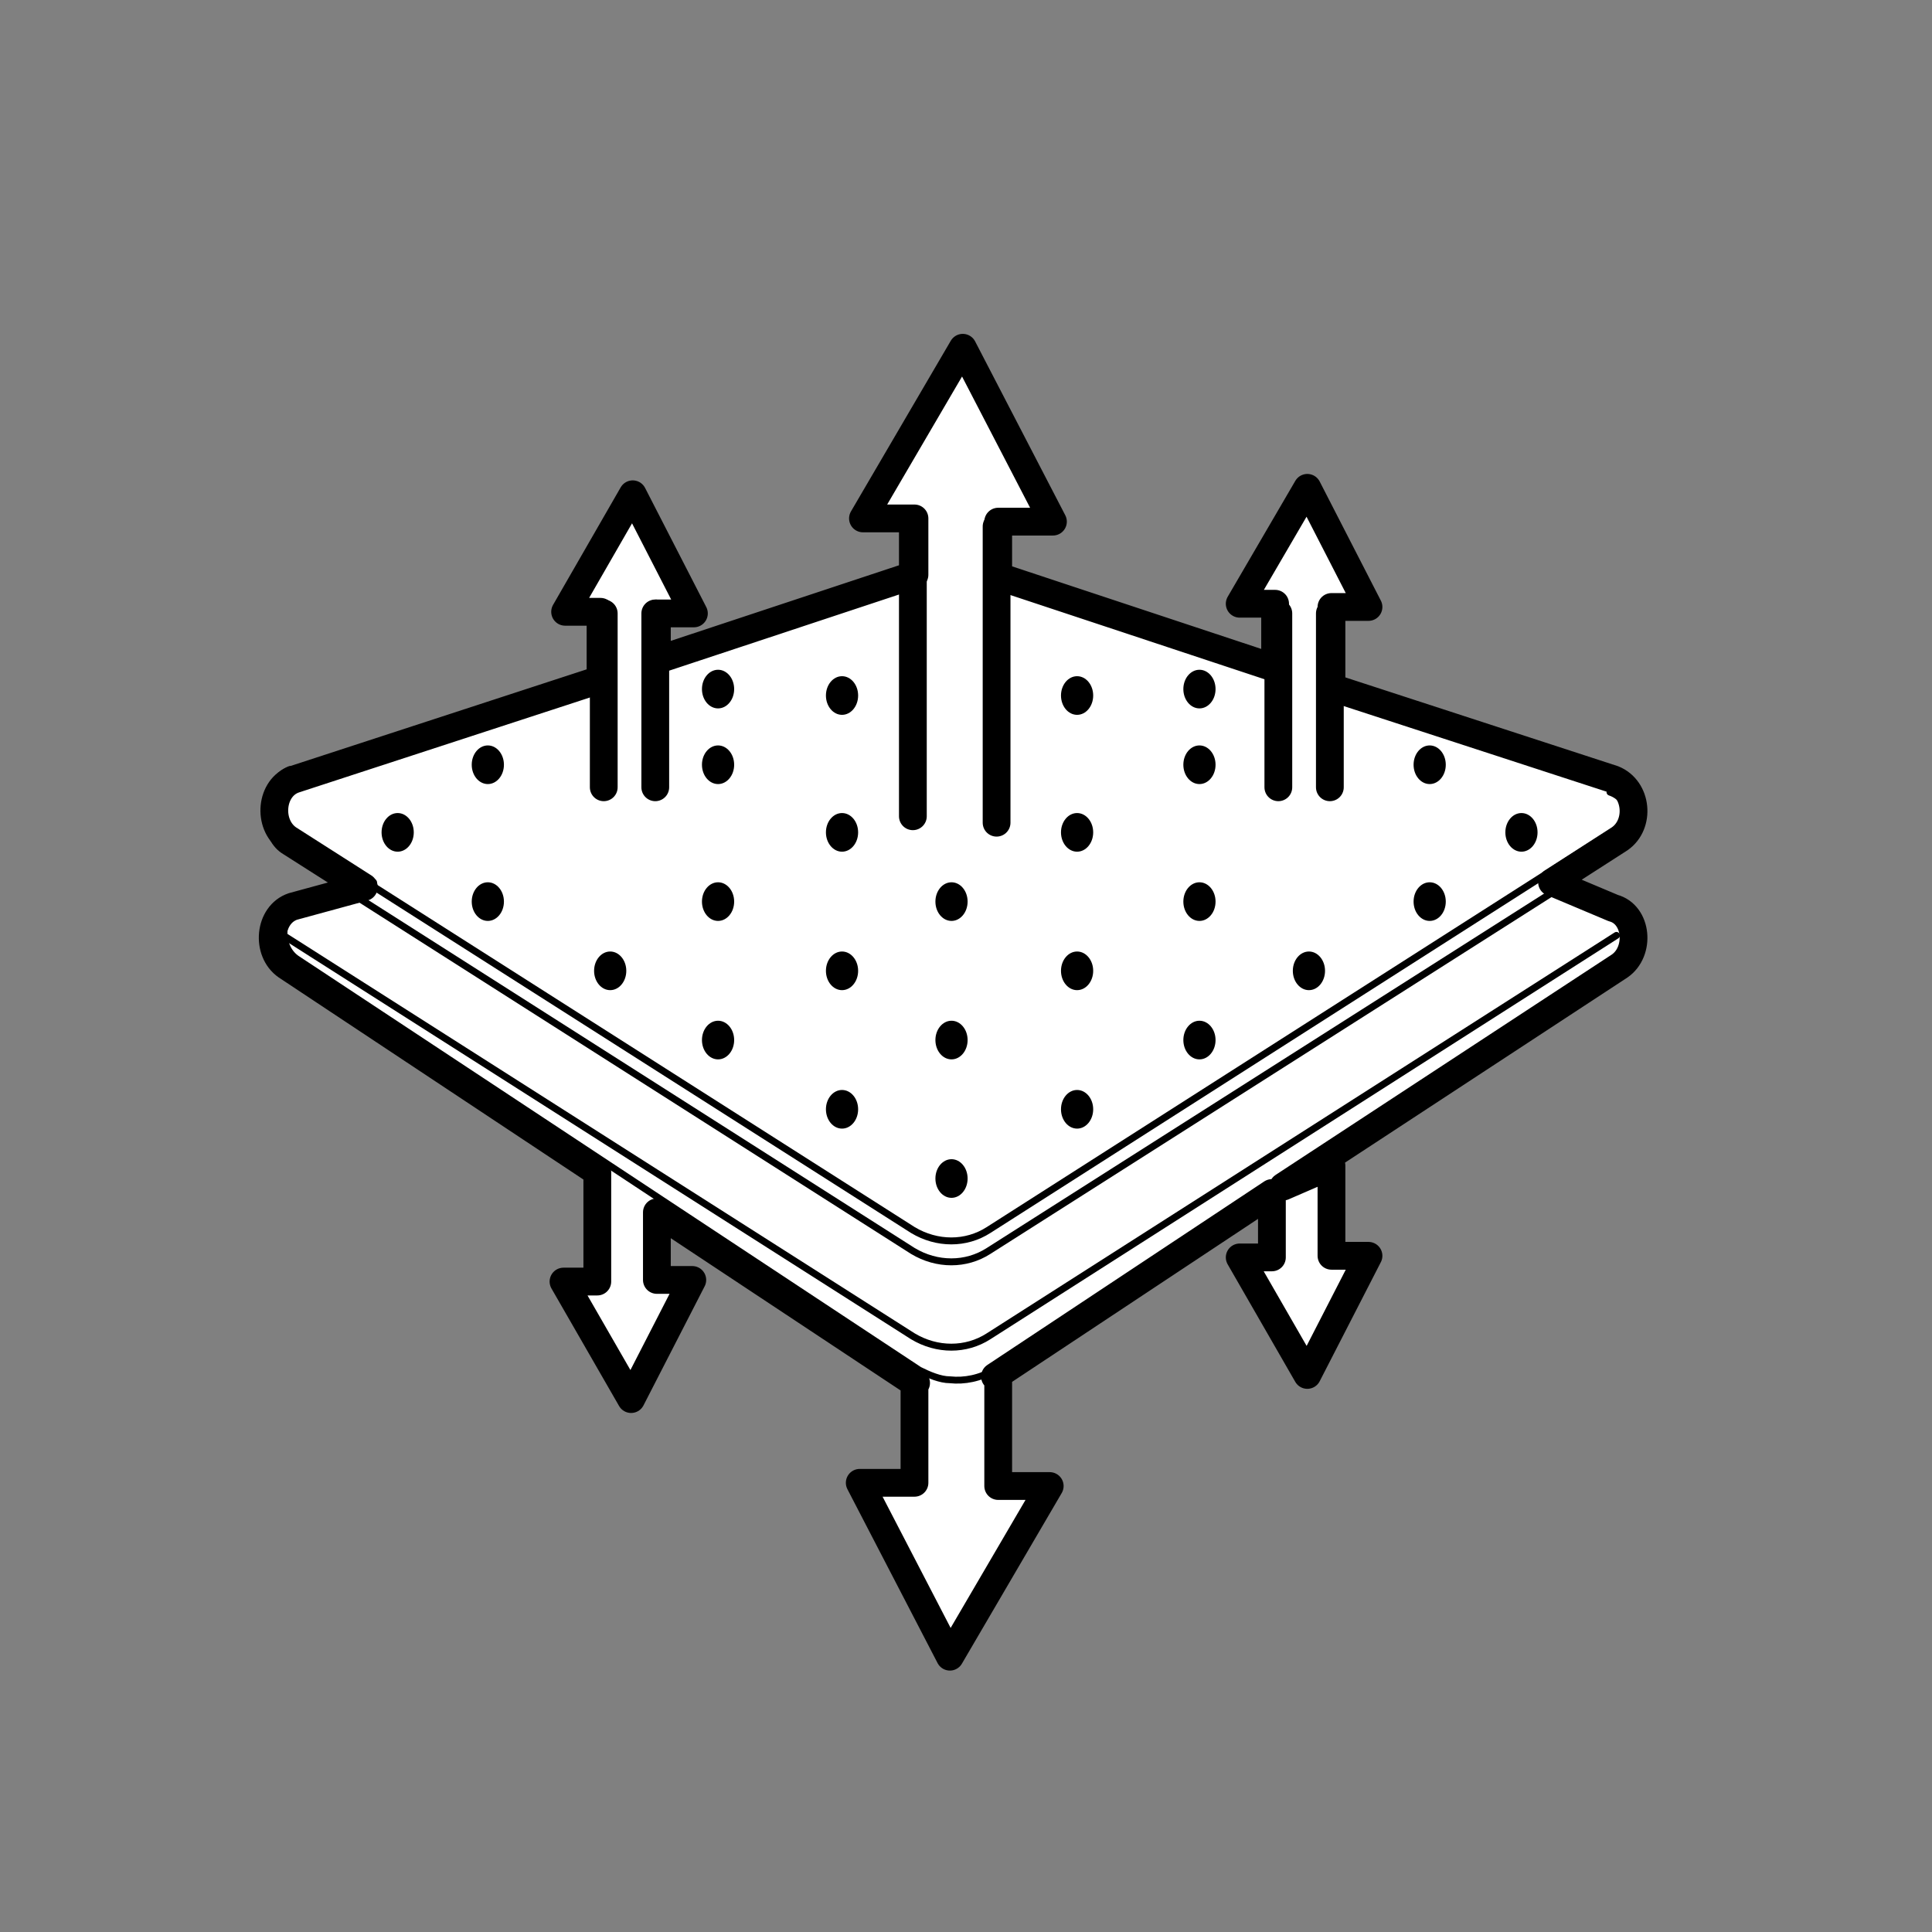
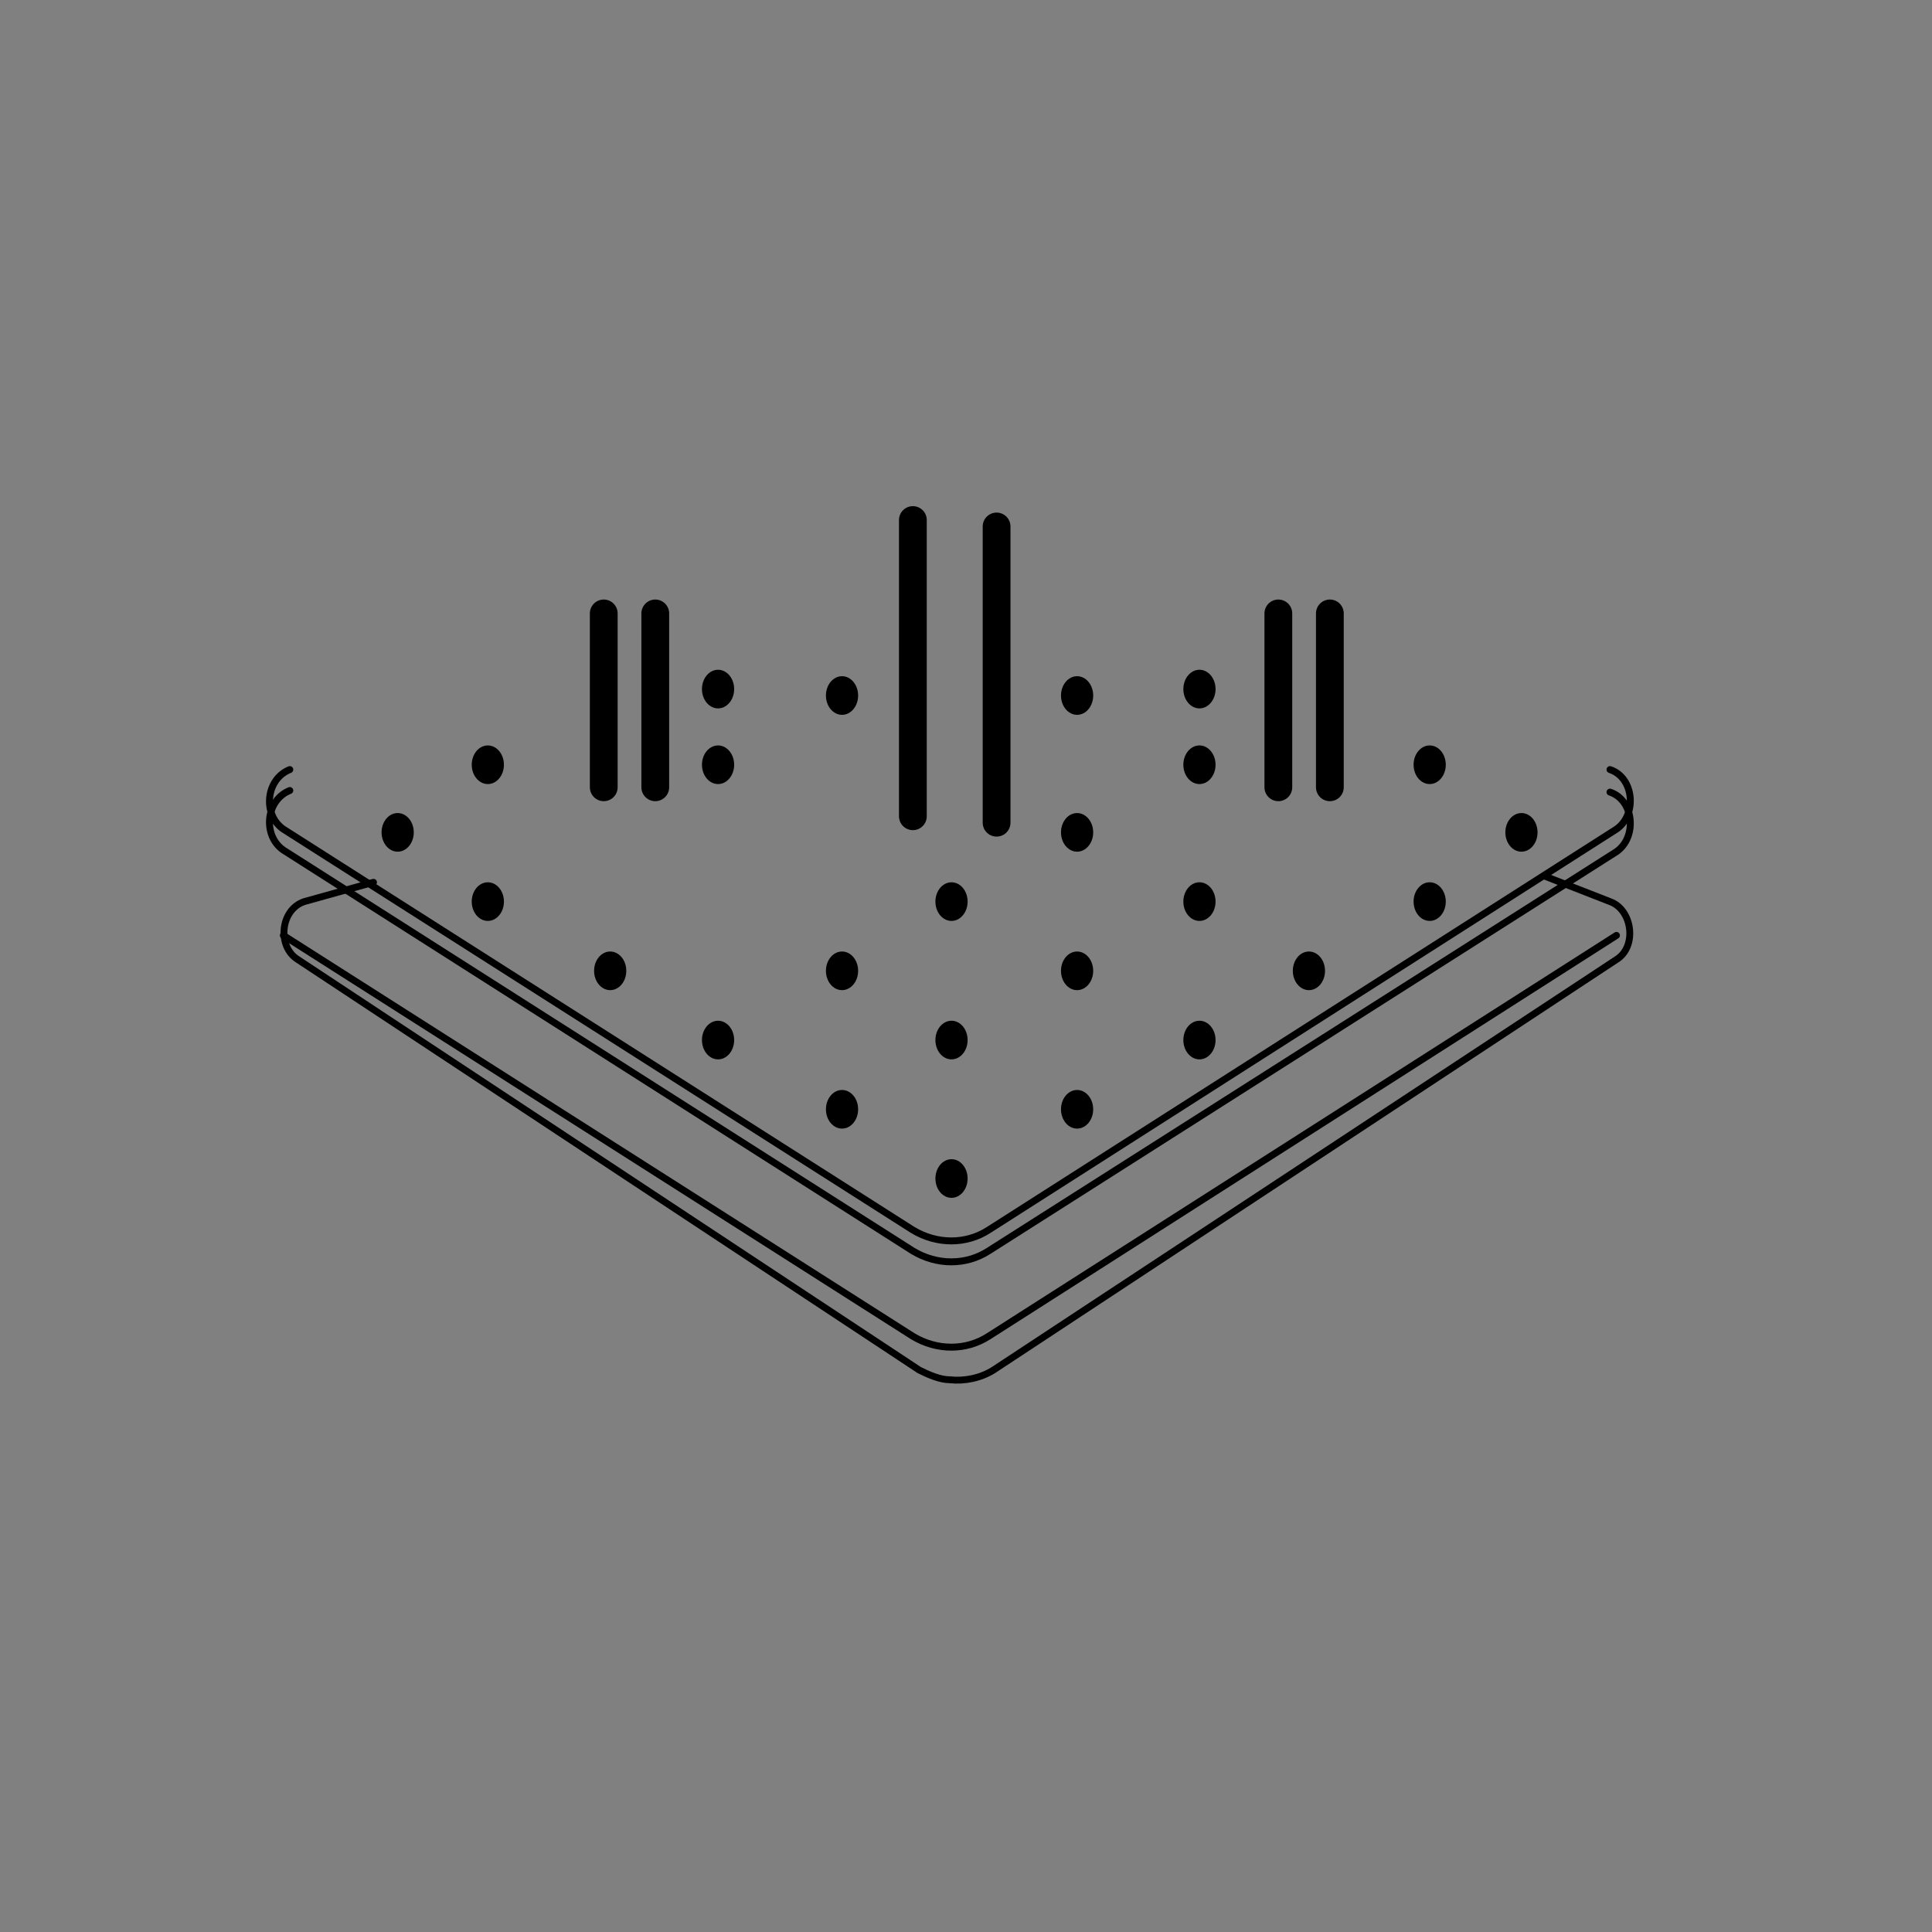
<svg xmlns="http://www.w3.org/2000/svg" xml:space="preserve" style="enable-background:new 0 0 120 120;" viewBox="0 0 120 120" y="0px" x="0px" id="Capa_1" version="1.1">
  <rect x="0" y="0" width="120" height="120" fill="#808080" stroke="none" />
  <style type="text/css">
	.st0{fill:#FFFFFF;stroke:#000000;stroke-width:1.725;stroke-linecap:round;stroke-linejoin:round;stroke-miterlimit:10;}
	.st1{fill:none;stroke:#000000;stroke-width:0.431;stroke-linecap:round;stroke-linejoin:round;stroke-miterlimit:10;}
	.st2{fill:none;stroke:#000000;stroke-width:0.426;stroke-linecap:round;stroke-linejoin:round;stroke-miterlimit:10;}
	.st3{fill:none;stroke:#000000;stroke-width:1.725;stroke-linecap:round;stroke-linejoin:round;stroke-miterlimit:10;}
</style>
-   <path d="M100.2,56.4l-3.8-1.6l4.2-2.7c1.3-0.9,1.1-3.1-0.4-3.7l-17.5-5.7v-5H85l-3.8-7.4L77,37.5h2.2v4L62,35.8v-3.4  h3.4l-5.6-10.8l-6.2,10.6h3.2v3.5L40.8,41v-2.9h2.3l-3.8-7.4L35.1,38h2.2v4.2l-19,6.2c-1.5,0.5-1.7,2.8-0.4,3.7l4.7,3l-4.4,1.2  c-1.5,0.5-1.7,2.8-0.4,3.7l19.3,12.8v6.8H35l4.2,7.3l3.8-7.4h-2.2v-4.2l16,10.6c0,0,0,0,0.1,0h-0.1v6.2h-3.4l5.6,10.8l6.2-10.6h-3.2  v-6.8h-0.2l17.2-11.4v4H77l4.2,7.3L85,78h-2.3v-5.6l-3,1.3L100.6,60C101.9,59.1,101.7,56.8,100.2,56.4z" class="st0" />
  <g>
    <g>
      <ellipse ry="1.2" rx="1" cy="51.7" cx="24.7" />
    </g>
    <g>
      <ellipse ry="1.2" rx="1" cy="60.3" cx="37.9" />
    </g>
    <g>
      <ellipse ry="1.2" rx="1" cy="43.2" cx="52.3" />
      <ellipse ry="1.2" rx="1" cy="68.9" cx="52.3" />
      <ellipse ry="1.2" rx="1" cy="60.3" cx="52.3" />
-       <ellipse ry="1.2" rx="1" cy="51.7" cx="52.3" />
    </g>
    <g>
      <ellipse ry="1.2" rx="1" cy="56" cx="30.3" />
      <ellipse ry="1.2" rx="1" cy="47.5" cx="30.3" />
    </g>
    <g>
      <ellipse ry="1.2" rx="1" cy="42.8" cx="44.6" />
      <ellipse ry="1.2" rx="1" cy="64.6" cx="44.6" />
-       <ellipse ry="1.2" rx="1" cy="56" cx="44.6" />
      <ellipse ry="1.2" rx="1" cy="47.5" cx="44.6" />
    </g>
  </g>
  <g>
    <g>
      <ellipse ry="1.2" rx="1" cy="51.7" cx="94.5" />
    </g>
    <g>
      <ellipse ry="1.2" rx="1" cy="60.3" cx="81.3" />
    </g>
    <g>
      <ellipse ry="1.2" rx="1" cy="43.2" cx="66.9" />
      <ellipse ry="1.2" rx="1" cy="68.9" cx="66.9" />
      <ellipse ry="1.2" rx="1" cy="60.3" cx="66.9" />
      <ellipse ry="1.2" rx="1" cy="51.7" cx="66.9" />
    </g>
    <g>
      <ellipse ry="1.2" rx="1" cy="56" cx="88.8" />
      <ellipse ry="1.2" rx="1" cy="47.5" cx="88.8" />
    </g>
    <g>
      <ellipse ry="1.2" rx="1" cy="42.8" cx="74.5" />
      <ellipse ry="1.2" rx="1" cy="64.6" cx="74.5" />
      <ellipse ry="1.2" rx="1" cy="56" cx="74.5" />
      <ellipse ry="1.2" rx="1" cy="47.5" cx="74.5" />
    </g>
  </g>
  <g>
    <ellipse ry="1.2" rx="1" cy="64.6" cx="59.1" />
    <ellipse ry="1.2" rx="1" cy="56" cx="59.1" />
    <ellipse ry="1.2" rx="1" cy="73.2" cx="59.1" />
  </g>
  <path d="M100.4,58.1L61.4,83c-1.4,0.9-3.2,0.9-4.7,0L17.6,58.1" class="st1" />
  <path d="M100,49.2c1.5,0.5,1.7,2.8,0.4,3.7L61.4,77.7c-1.4,0.9-3.2,0.9-4.7,0L17.6,52.8c-1.3-0.9-1.1-3.1,0.4-3.7" class="st1" />
  <path d="M100,47.8c1.5,0.5,1.7,2.8,0.4,3.7L61.4,76.4c-1.4,0.9-3.2,0.9-4.7,0L17.6,51.5c-1.3-0.9-1.1-3.1,0.4-3.7" class="st1" />
  <path d="M95.9,54.4L100,56c1.4,0.5,1.7,2.8,0.4,3.6L61.7,85.1c-0.8,0.5-1.8,0.7-2.7,0.6c-0.6,0-1.3-0.3-1.9-0.6  L18.5,59.6c-1.3-0.8-1.1-3.1,0.4-3.6l4.3-1.2" class="st2" />
  <line y2="48.9" x2="82.6" y1="38.1" x1="82.6" class="st3" />
  <line y2="48.9" x2="79.4" y1="38.1" x1="79.4" class="st3" />
  <line y2="48.9" x2="40.7" y1="38.1" x1="40.7" class="st3" />
  <line y2="51.1" x2="61.9" y1="32.7" x1="61.9" class="st3" />
  <line y2="50.7" x2="56.7" y1="32.3" x1="56.7" class="st3" />
  <line y2="48.9" x2="37.5" y1="38.1" x1="37.5" class="st3" />
</svg>